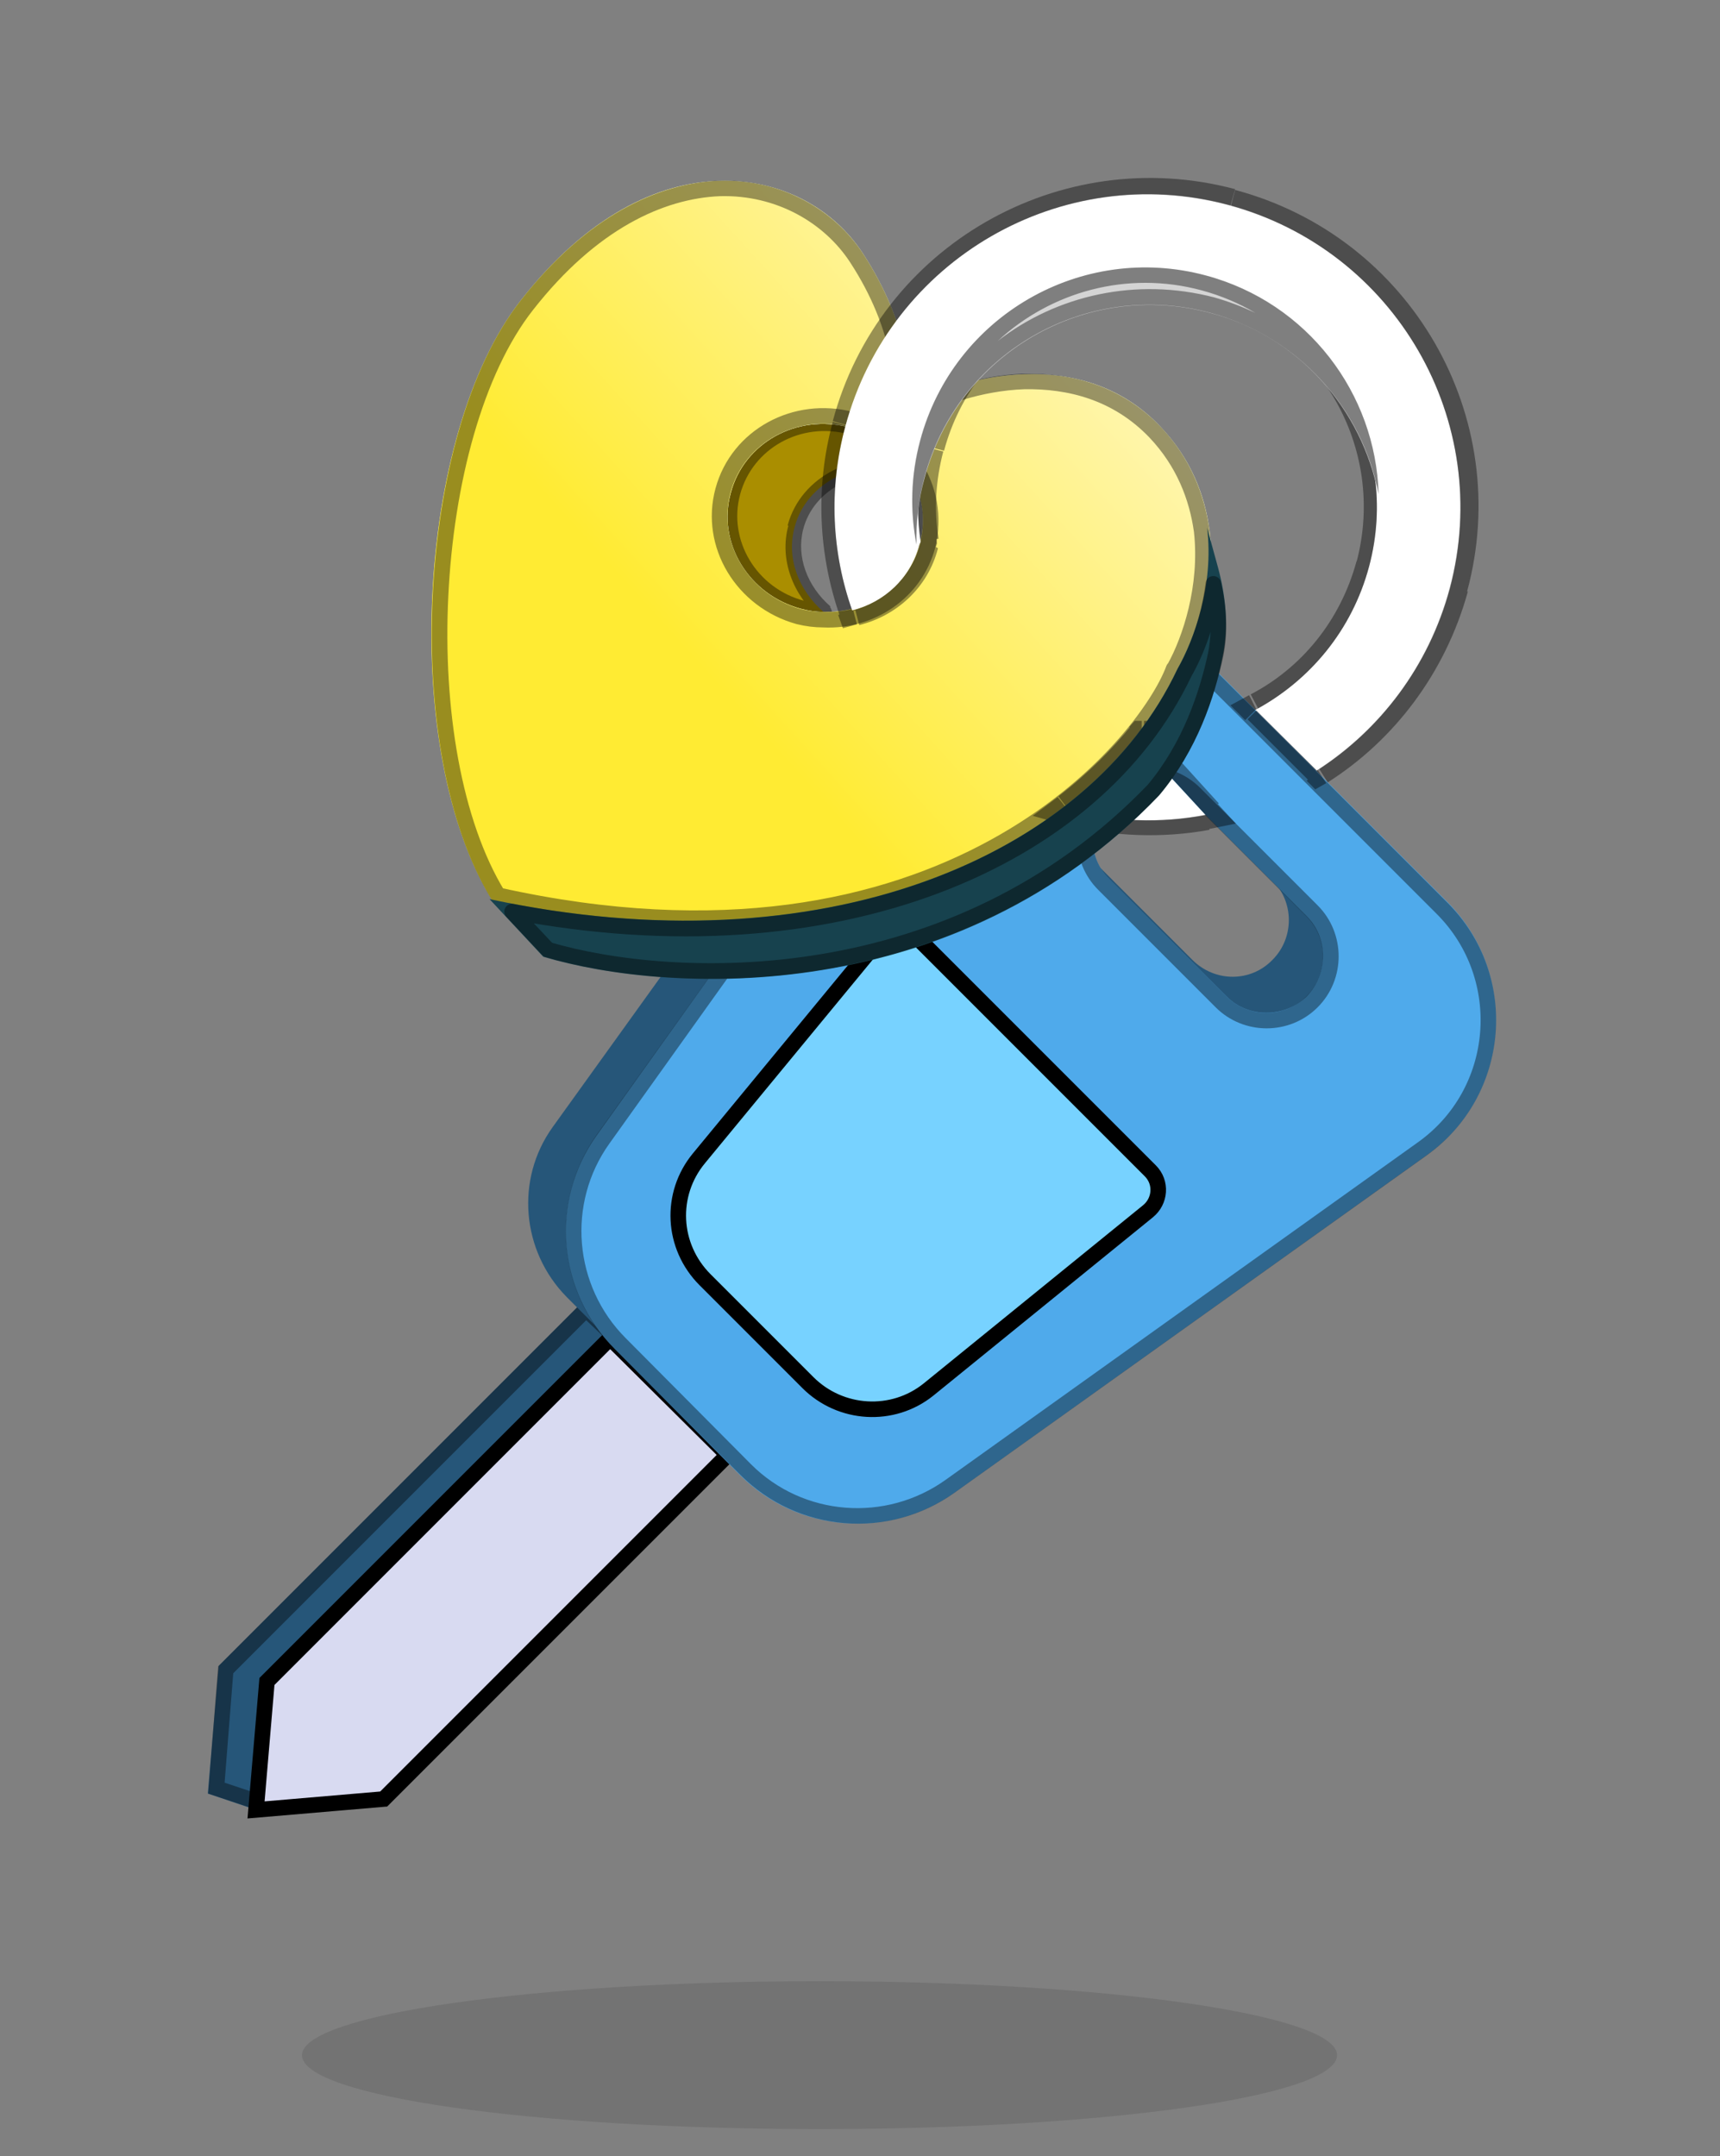
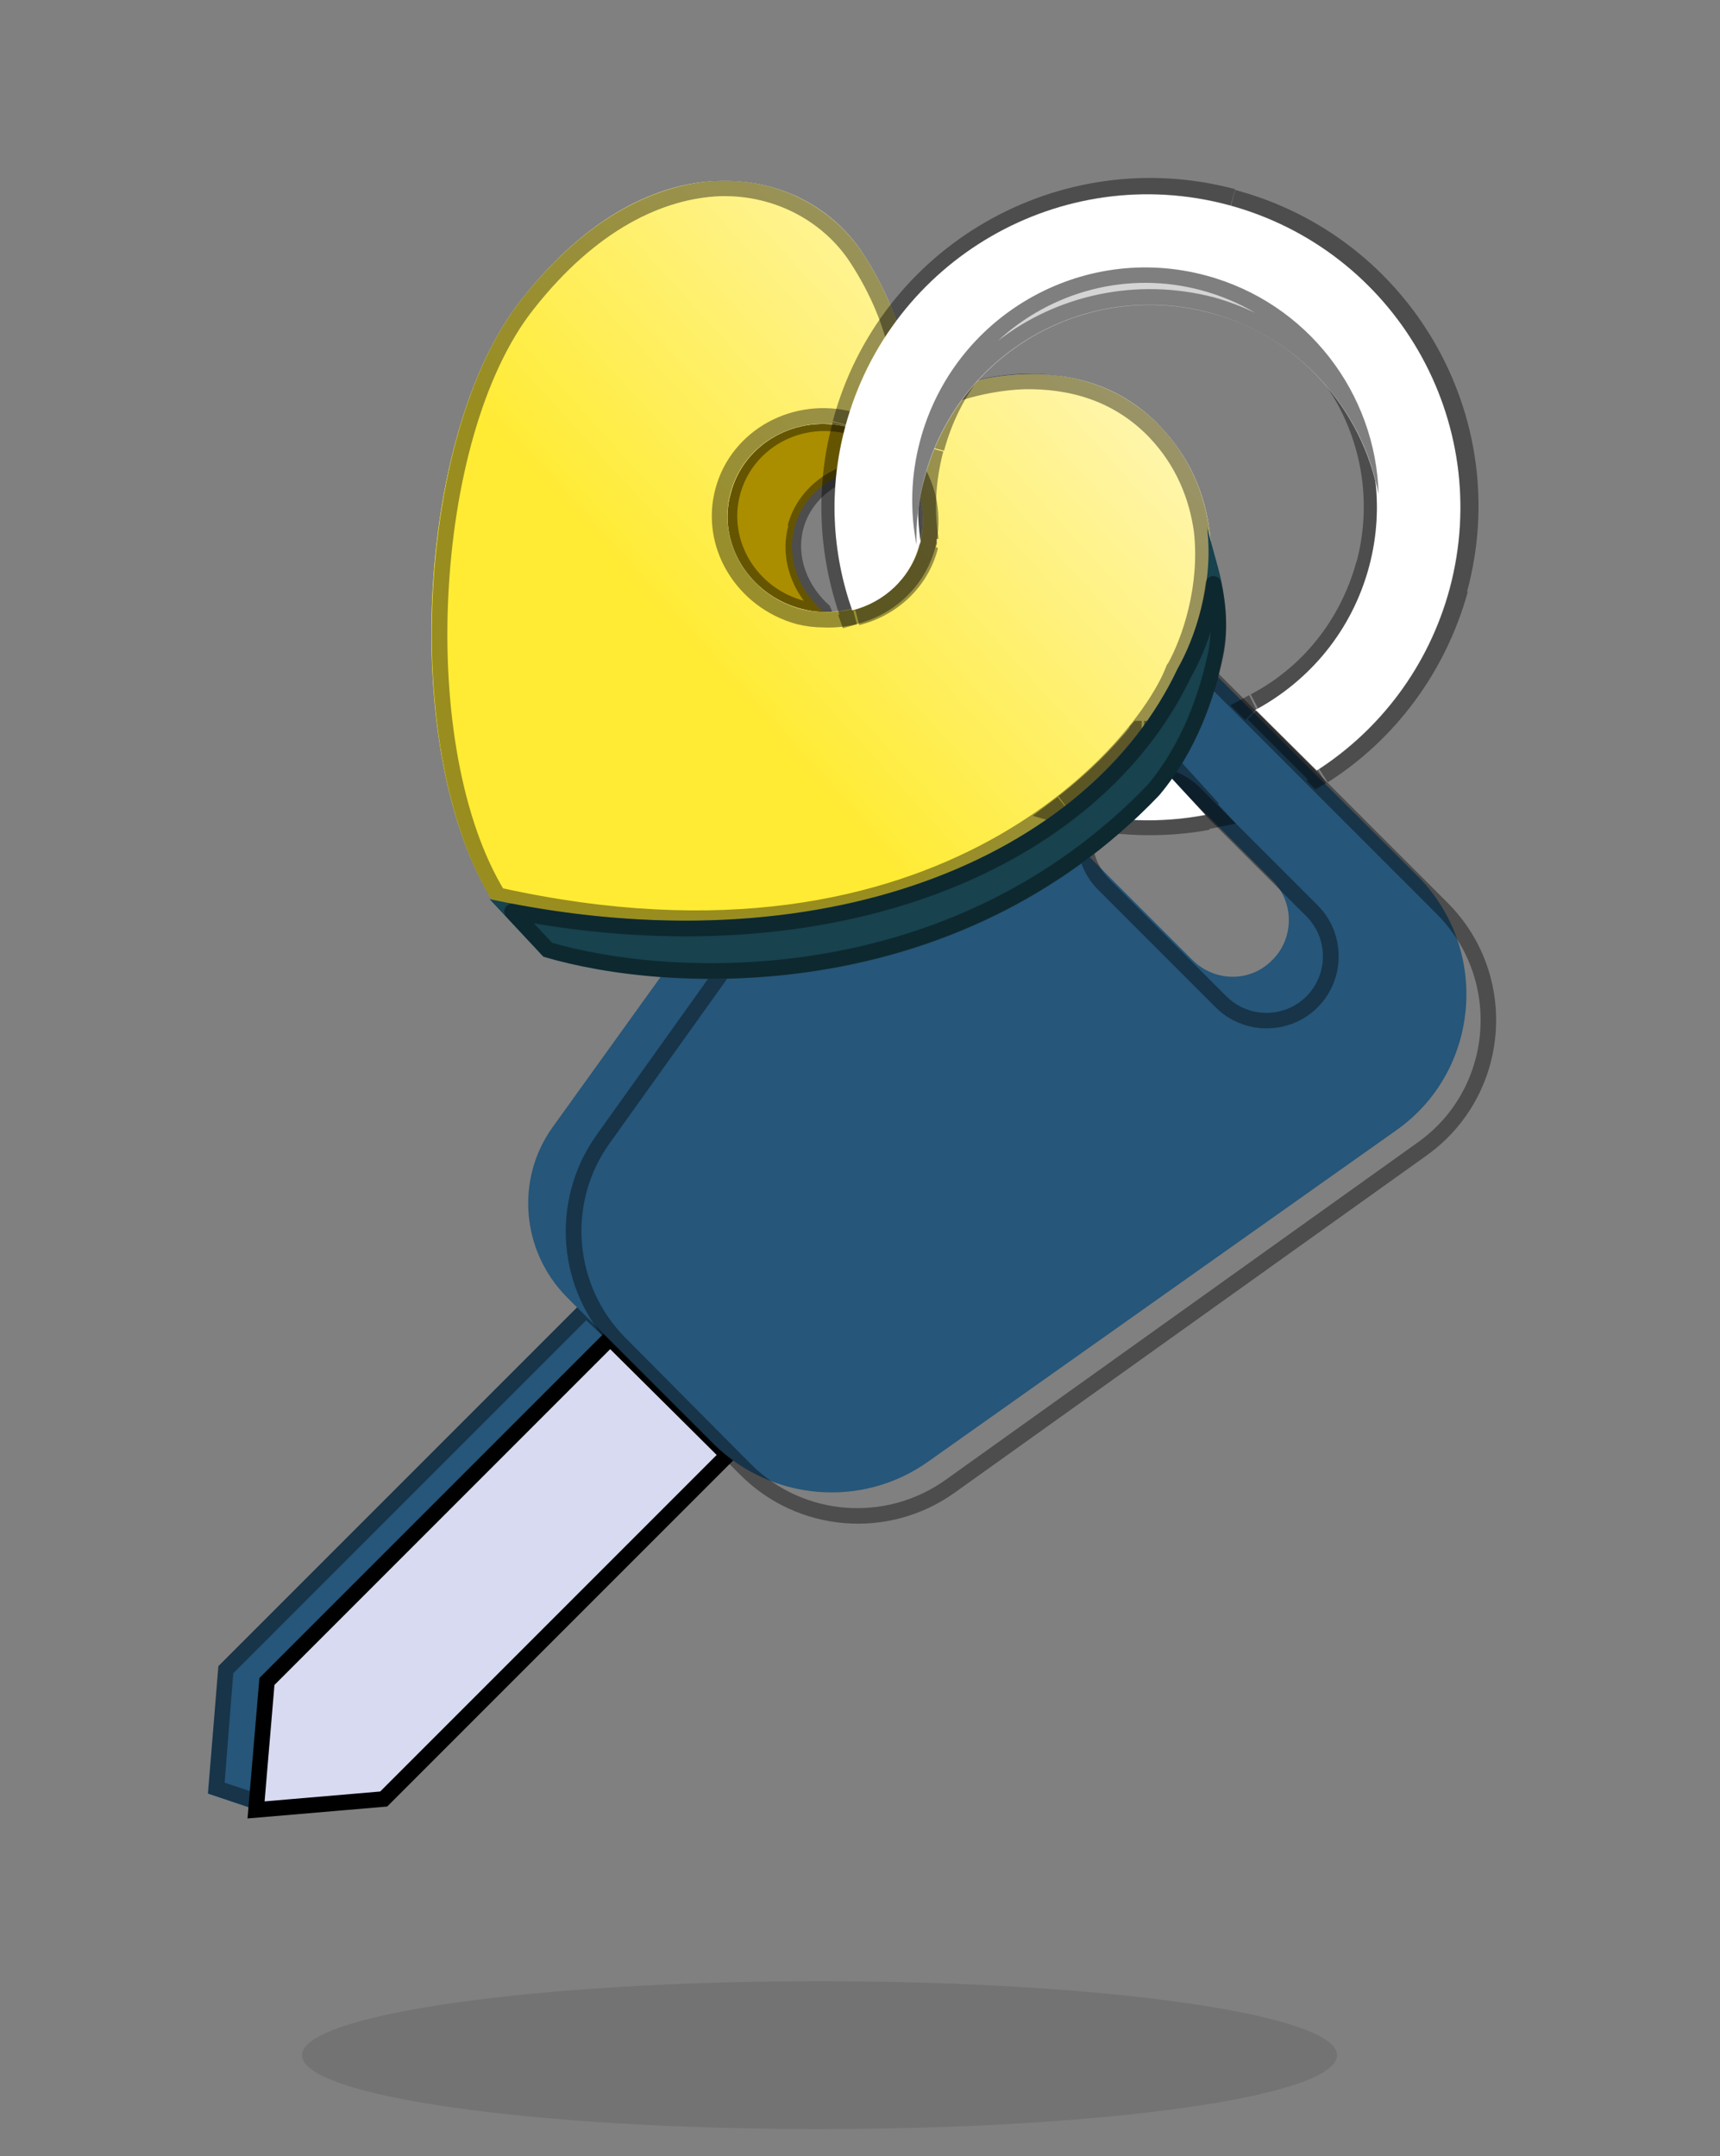
<svg xmlns="http://www.w3.org/2000/svg" version="1.2" viewBox="0 0 221 277" width="221" height="277">
  <rect x="0" y="0" width="221" height="277" fill="#808080" stroke="none" />
  <title>image</title>
  <defs>
    <clipPath clipPathUnits="userSpaceOnUse" id="cp1">
      <path d="m185.98 115.95c9.33 9.33 8.05 24.82-2.69 32.49l-60.63 43.31c-8.5 6.07-20.14 5.11-27.53-2.28l-16.18-16.18c-7.38-7.38-8.35-19.03-2.27-27.53l43.3-60.62c7.67-10.75 23.16-12.03 32.5-2.69zm-33.19-13.3c-2.84-2.84-7.44-2.84-10.27 0-2.84 2.83-2.84 7.43 0 10.27l15.06 15.07c2.84 2.83 7.44 2.83 10.28 0 2.83-2.84 2.83-7.44 0-10.28z" />
    </clipPath>
    <linearGradient id="g1" x2="1" gradientUnits="userSpaceOnUse" gradientTransform="matrix(-164.783,159.408,-147.91,-152.896,168.231,37.4)">
      <stop offset=".062" stop-color="#668bdc" />
      <stop offset=".382" stop-color="#0028d8" />
      <stop offset="1" stop-color="#0028d8" />
    </linearGradient>
    <linearGradient id="g2" x2="1" gradientUnits="userSpaceOnUse" gradientTransform="matrix(36.957,-95.895,95.544,36.822,66.736,121.398)">
      <stop offset="0" stop-color="#ffeb33" />
      <stop offset="1" stop-color="#fff9c7" />
    </linearGradient>
    <linearGradient id="g3" x2="1" gradientUnits="userSpaceOnUse" gradientTransform="matrix(59.849,-54.786,50.575,55.249,100.989,97.655)">
      <stop offset="0" stop-color="#ffeb33" />
      <stop offset="1" stop-color="#fff8cc" />
    </linearGradient>
    <clipPath clipPathUnits="userSpaceOnUse" id="cp2">
      <path d="m95.61 13.5h104.1v104.1h-104.1zm51.08 81.14c-2.39 2.96-5.57 6.21-9.62 9.36 6.03 1.61 12.1 1.76 17.84 0.67l-6-6.52-1.08-3.5q-0.57 0.01-1.14-0.01zm-28.55-24.62q0.05-0.21 0.15-0.42c-0.59-3.9-0.41-7.99 0.68-12.06 4.21-15.72 20.37-25.05 36.1-20.84 15.72 4.22 25.05 20.38 20.84 36.1-2.2 8.19-7.64 14.65-14.57 18.36l7.83 7.82c8.12-5.21 14.39-13.35 17.09-23.41 5.74-21.44-6.98-43.47-28.42-49.22-21.44-5.74-43.48 6.98-49.22 28.42-2.18 8.11-1.71 16.3 0.88 23.67 4.11-1.08 7.5-4.16 8.64-8.42z" />
    </clipPath>
    <clipPath clipPathUnits="userSpaceOnUse" id="cp3">
      <path d="m117.75 69.96c-0.08-2.84 0.25-5.73 1.02-8.61 4.28-15.98 20.71-25.46 36.69-21.18 11.46 3.07 19.58 12.38 21.68 23.3-0.36-12.9-9.1-24.58-22.2-28.09-15.98-4.28-32.41 5.2-36.69 21.18-1.22 4.53-1.33 9.09-0.5 13.4z" />
    </clipPath>
  </defs>
  <style>
		.s0 { fill: #265679 } 
		.s1 { opacity: .4;fill: none;stroke: #000000;stroke-width: 2 } 
		.s2 { fill: #d8daf1;stroke: #000000;stroke-width: 2 } 
		.s3 { fill: #4faaeb } 
		.s4 { opacity: .4;fill: #000000 } 
		.s5 { fill: #77d2ff;stroke: #000000;stroke-width: 2 } 
		.s6 { fill: #aa8e00 } 
		.s7 { fill: url(#g1) } 
		.s8 { fill: url(#g2) } 
		.s9 { fill: url(#g3) } 
		.s10 { opacity: .4;fill: none;stroke: #000000;stroke-linejoin: round;stroke-width: 2 } 
		.s11 { fill: #ffffff } 
		.s12 { fill: #17424e } 
		.s13 { fill: #d4d4d4 } 
		.s14 { opacity: .1;fill: #000000 } 
	</style>
  <path class="s0" d="m28.1 214l47.2-47.2 16.8 16-42.2 44.6-17 5.1-6.2-2.1z" />
  <path fill-rule="evenodd" class="s1" d="m27.8 229.7l1.2-15.2 46.3-46.3 15.4 14.6-41.3 43.7-16.5 4.9z" />
  <path class="s2" d="m34.3 216l44.1-44.1 15.1 15-44.2 44.2-16.4 1.4z" />
  <path fill-rule="evenodd" class="s0" d="m182.2 112.6c9.3 9.4 8 25-2.8 32.6l-60.2 42.6c-8.5 6-20.1 5-27.5-2.3l-18.9-18.9c-5.8-5.9-6.6-15.1-1.8-21.8l45.3-63c7.6-10.7 23.1-11.9 32.4-2.6zm-33.8-14.6c-2.8-2.8-7.4-2.8-10.2 0-2.9 2.8-2.9 7.4 0 10.3l15 15c2.9 2.9 7.5 2.9 10.3 0 2.8-2.8 2.8-7.4 0-10.2z" />
-   <path fill-rule="evenodd" class="s3" d="m186 115.9c9.3 9.4 8 24.9-2.7 32.5l-60.6 43.3c-8.5 6.1-20.2 5.2-27.6-2.2l-16.1-16.2c-7.4-7.4-8.4-19-2.3-27.5l43.3-60.7c7.7-10.7 23.1-12 32.5-2.7zm-33.2-13.3c-2.8-2.8-7.4-2.8-10.3 0-2.8 2.9-2.8 7.5 0 10.3l15.1 15.1c2.8 2.8 7.4 2.8 10.3 0 2.8-2.9 2.8-7.5 0-10.3z" />
  <g id="Clip-Path" clip-path="url(#cp1)">
    <path fill-rule="evenodd" class="s4" d="m121.6 86.3l-43.3 60.6c-5.5 7.7-4.6 18.3 2.1 25l16.1 16.2c6.7 6.7 17.3 7.5 25 2l60.6-43.3c9.8-6.9 10.9-21 2.5-29.4l-33.5-33.5c-8.5-8.5-22.5-7.3-29.5 2.4zm62.8 63.8l-60.6 43.3c-9.3 6.6-22 5.6-30.1-2.5l-16.2-16.2c-8-8.1-9.1-20.8-2.5-30.1l43.4-60.6c8.3-11.8 25.3-13.2 35.5-3l33.5 33.5c10.2 10.2 8.8 27.2-3 35.6zm-40.5-46c-2 2-2 5.3 0 7.4l15.1 15.1c2.1 2 5.4 2 7.4 0 2.1-2.1 2.1-5.4 0-7.5l-15-15c-2.1-2.1-5.4-2.1-7.5 0zm25.4 25.3c-3.6 3.6-9.5 3.6-13.1 0l-15.1-15.1c-3.6-3.6-3.6-9.5 0-13.1 3.6-3.6 9.5-3.6 13.1 0l15.1 15.1c3.6 3.6 3.6 9.5 0 13.1zm-49.3-44.3l-1.6-1.1zm-43.4 60.6l1.7 1.2zm46 45.9l1.1 1.7zm60.7-43.3l1.1 1.6z" />
  </g>
-   <path class="s5" d="m89.8 148.8l23-27.9c1.4-1.6 3.8-1.7 5.3-0.2l29.7 29.7c1.5 1.5 1.3 3.9-0.3 5.2l-28.2 22.9c-4.6 3.7-11.3 3.3-15.5-0.9l-13.2-13.2c-4.3-4.3-4.6-11-0.8-15.6z" />
  <path fill-rule="evenodd" class="s6" d="m116.6 60.2c-6.5-1.5-13 1.8-14.5 7.5-1.1 4 0.5 8.1 3.7 10.9q-1.4 0-2.9-0.4c-6.7-1.8-10.8-8.5-9-14.9 1.7-6.4 8.5-10.2 15.3-8.4 3.2 0.9 5.7 2.8 7.4 5.3z" />
  <path class="s4" d="m116.6 60.2l-0.2 1c0.4 0.1 0.8 0 1-0.4 0.3-0.3 0.3-0.8 0-1.1zm-10.7 18.4l-0.1 1c0.5 0 0.8-0.2 1-0.6 0.2-0.4 0-0.9-0.3-1.2zm-2.7-10.6c1.3-5.1 7.1-8.2 13.3-6.8l0.4-1.9c-6.9-1.6-14 1.8-15.7 8.2zm3.5 9.9c-3-2.6-4.4-6.4-3.5-9.9l-1.9-0.5c-1.2 4.4 0.6 8.9 4 11.9zm-0.6-0.3q-1.3 0-2.7-0.4l-0.5 2q1.6 0.4 3.1 0.4zm-2.7-0.4c-6.2-1.6-9.9-7.8-8.3-13.7l-1.9-0.5c-1.9 7 2.5 14.2 9.7 16.2zm-8.3-13.7c1.6-5.9 7.8-9.4 14-7.7l0.6-1.9c-7.2-2-14.7 2-16.5 9.1zm14-7.7c3 0.8 5.4 2.6 6.9 4.9l1.7-1.1c-1.8-2.7-4.6-4.8-8.1-5.8z" />
  <path fill-rule="evenodd" class="s7" d="m63.4 115.9c-12.1-19.1-10-60.1 3.5-77.3 16.9-21.6 36.6-17.4 44-6 6 9.2 6.1 16.8 6 19.4 6.5-3.5 22-7.9 32.2 2.8 3.9 4.1 5.7 8.8 6.3 13.3 0.9 7.4-1.5 14.5-3.6 18.2-3.8 9.9-30.1 42.7-88.4 29.6zm45.7-61c-6.7-1.8-13.5 2-15.2 8.4-1.8 6.4 2.3 13.1 9 14.9q1.5 0.4 2.9 0.4c5.7 0.2 10.9-3.3 12.4-8.8 0.9-3.4 0.2-6.8-1.6-9.6-1.7-2.5-4.3-4.4-7.5-5.3z" />
  <path fill-rule="evenodd" class="s8" d="m63.4 115.9c-12.1-19.1-10-60.1 3.5-77.3 16.9-21.6 36.6-17.4 44-6 6 9.2 6.1 16.8 6 19.4 6.5-3.5 22-7.9 32.2 2.8 3.9 4.1 5.7 8.8 6.3 13.3 0.9 7.4-1.5 14.5-3.6 18.2-3.8 9.9-30.1 42.7-88.4 29.6zm45.7-61c-6.7-1.8-13.5 2-15.2 8.4-1.8 6.4 2.3 13.1 9 14.9q1.5 0.4 2.9 0.4c5.7 0.2 10.9-3.3 12.4-8.8 0.9-3.4 0.2-6.8-1.6-9.6-1.7-2.5-4.3-4.4-7.5-5.3z" />
  <path fill-rule="evenodd" class="s9" d="m63.4 115.9c-12.1-19.1-10-60.1 3.5-77.3 16.9-21.6 36.6-17.4 44-6 6 9.2 6.1 16.8 6 19.4 6.5-3.5 22-7.9 32.2 2.8 3.9 4.1 5.7 8.8 6.3 13.3 0.9 7.4-1.5 14.5-3.6 18.2-3.8 9.9-30.1 42.7-88.4 29.6zm45.7-61c-6.7-1.8-13.5 2-15.2 8.4-1.8 6.4 2.3 13.1 9 14.9q1.5 0.4 2.9 0.4c5.7 0.2 10.9-3.3 12.4-8.8 0.9-3.4 0.2-6.8-1.6-9.6-1.7-2.5-4.3-4.4-7.5-5.3z" />
  <path fill-rule="evenodd" class="s10" d="m115.9 51.9c-0.1 0.4 0.1 0.7 0.4 0.9 0.3 0.2 0.7 0.2 1 0.1 3.2-1.7 8.5-3.7 14.3-3.9 5.8-0.1 11.9 1.4 16.8 6.5 3.7 3.9 5.4 8.4 6 12.7 0.8 7.2-1.5 14-3.5 17.6q0 0.1-0.1 0.1c-3.5 9.5-29.2 41.9-86.8 29.1-5.7-9.3-8.1-23.9-7.4-38.4 0.7-14.7 4.5-29 11.1-37.4 8.3-10.6 17.2-14.7 24.8-15 7.6-0.2 14.1 3.6 17.6 9 5.8 8.9 5.9 16.3 5.8 18.7zm-10.1 27.7q0 0 0 0c6.1 0.3 11.8-3.5 13.4-9.5 0.9-3.7 0.2-7.4-1.8-10.4-1.8-2.7-4.6-4.8-8-5.8-7.2-1.9-14.6 2.1-16.5 9.1-1.9 7 2.5 14.2 9.7 16.2q1.6 0.4 3.2 0.4z" />
  <path fill-rule="evenodd" class="s11" d="m146.7 94.6c-2.4 3-5.6 6.3-9.6 9.4 6 1.6 12.1 1.8 17.8 0.7l-6-6.5-1.1-3.6q-0.5 0.1-1.1 0zm-28.6-24.6q0.1-0.2 0.2-0.4c-0.6-3.9-0.4-8 0.7-12.1 4.2-15.7 20.3-25 36.1-20.8 15.7 4.2 25 20.4 20.8 36.1-2.2 8.2-7.6 14.6-14.6 18.4l7.9 7.8c8.1-5.2 14.4-13.4 17.1-23.4 5.7-21.5-7-43.5-28.5-49.3-21.4-5.7-43.4 7-49.2 28.5-2.2 8.1-1.7 16.3 0.9 23.6 4.1-1 7.5-4.1 8.6-8.4z" />
  <g id="Clip-Path" clip-path="url(#cp2)">
    <path class="s4" d="m146.7 94.6v-2h-0.9l-0.7 0.8zm-9.6 9.3l-1.2-1.5-3.2 2.4 3.9 1.1zm17.8 0.6l0.4 2 3.5-0.7-2.4-2.6zm-6-6.5l-1.9 0.6 0.1 0.4 0.3 0.3zm-1-3.5l1.9-0.6-0.5-1.4h-1.5zm-38.3-16.2l-1.9 0.7 0.6 1.7 1.8-0.5zm59.7 20.6l-1.4 1.4 1.1 1.1 1.4-0.8zm-7.9-7.8l-0.9-1.8-2.4 1.3 1.9 1.9zm-43-21.6l1.8 0.9 0.2-0.6-0.1-0.6zm26.9 23.8c-2.3 2.8-5.4 6-9.3 9l2.4 3.2c4.2-3.3 7.5-6.6 10-9.7zm9.4 9.3c-5.5 1.1-11.2 0.9-16.9-0.6l-1.1 3.9c6.3 1.6 12.7 1.8 18.7 0.7zm-7-3.2l5.9 6.5 3-2.7-6-6.6zm-1.5-4.2l1.1 3.5 3.8-1.2-1.1-3.5zm0.7 1.4q0.6 0 1.2 0v-4q-0.6 0-1.1 0zm-35.2-18.9c-2.5-7-2.9-14.7-0.9-22.5l-3.8-1c-2.3 8.5-1.8 17.1 0.9 24.9zm-0.8-22.5c5.4-20.4 26.4-32.5 46.7-27l1.1-3.9c-22.5-6-45.7 7.3-51.7 29.8zm46.8-27c20.3 5.5 32.4 26.4 27 46.8l3.8 1c6.1-22.5-7.3-45.6-29.8-51.6zm27 46.7c-2.6 9.6-8.5 17.3-16.2 22.3l2.1 3.3c8.5-5.4 15.1-14 18-24.5zm-13.8 22.5l-7.8-7.8-2.8 2.8 7.8 7.8zm-8.3-4.6c7.4-4 13.2-10.9 15.6-19.6l-3.9-1.1c-2.1 7.7-7.1 13.7-13.6 17.1zm15.6-19.6c4.5-16.8-5.5-34-22.3-38.5l-1 3.9c14.6 3.9 23.3 18.9 19.4 33.6zm-22.3-38.5c-16.7-4.5-34 5.4-38.5 22.2l3.9 1c3.9-14.6 19-23.3 33.6-19.4zm-38.5 22.3c-1.2 4.3-1.4 8.7-0.8 12.9l4-0.7c-0.6-3.6-0.4-7.4 0.6-11.2zm3.1 13.5q0 0 0-0.1l-3.6-1.7q-0.2 0.4-0.3 0.8zm-10.1 9.8c4.8-1.2 8.8-4.8 10.1-9.8l-3.9-1.1c-0.9 3.6-3.7 6.1-7.2 7z" />
  </g>
  <path class="s12" d="m69.8 122.9l-6.9-7.4c42.5 9.1 76.9-5.2 88.4-29.6 2.1-3.7 4.7-10.7 3.8-18.1l1.4 5.1c1 3.7 1.4 7.6 0.6 11.4-1 5.2-3.3 12.1-8.2 17.9-26.2 27.4-63 25.5-79.1 20.7z" />
  <path fill-rule="evenodd" class="s10" d="m70.4 122l-4.6-4.9c41.3 7.9 74.9-6.4 86.4-30.7 1.5-2.6 3.1-6.7 3.7-11.4 0.7 3.1 0.9 6.1 0.3 9.1-1.1 5.1-3.3 11.8-8 17.4-25.8 26.8-61.8 25.2-77.8 20.5z" />
  <path fill-rule="evenodd" class="s13" d="m117.8 70c-0.1-2.9 0.2-5.8 1-8.6 4.3-16 20.7-25.5 36.7-21.2 11.4 3 19.5 12.4 21.6 23.3-0.3-12.9-9.1-24.6-22.2-28.1-15.9-4.3-32.4 5.2-36.7 21.2-1.2 4.5-1.3 9-0.4 13.4z" />
  <g id="Clip-Path" clip-path="url(#cp3)">
    <path fill-rule="evenodd" class="s4" d="m119.8 69.9l-2 0.1-2 0.3c-0.9-4.6-0.8-9.4 0.5-14.3 4.6-17 22.1-27.1 39.2-22.6 13.9 3.8 23.3 16.3 23.6 30l-2 0.1 2-0.1-3.9 0.4c-2-10.1-9.6-18.8-20.3-21.7-14.9-4-30.2 4.9-34.2 19.8-0.7 2.7-1 5.4-0.9 8zm36.2-31.7q2.8 0.8 5.3 2-3.2-1.9-6.9-2.9c-9.6-2.6-19.4 0.2-26.2 6.5 7.6-5.9 17.8-8.2 27.8-5.6zm-36.2 31.7l-2 0.1-2 0.3z" />
  </g>
  <path class="s14" d="m105.3 273.5c-36.8 0-66.5-4.2-66.5-9.5 0-5.2 29.7-9.5 66.5-9.5 36.8 0 66.5 4.3 66.5 9.5 0 5.3-29.7 9.5-66.5 9.5z" />
</svg>